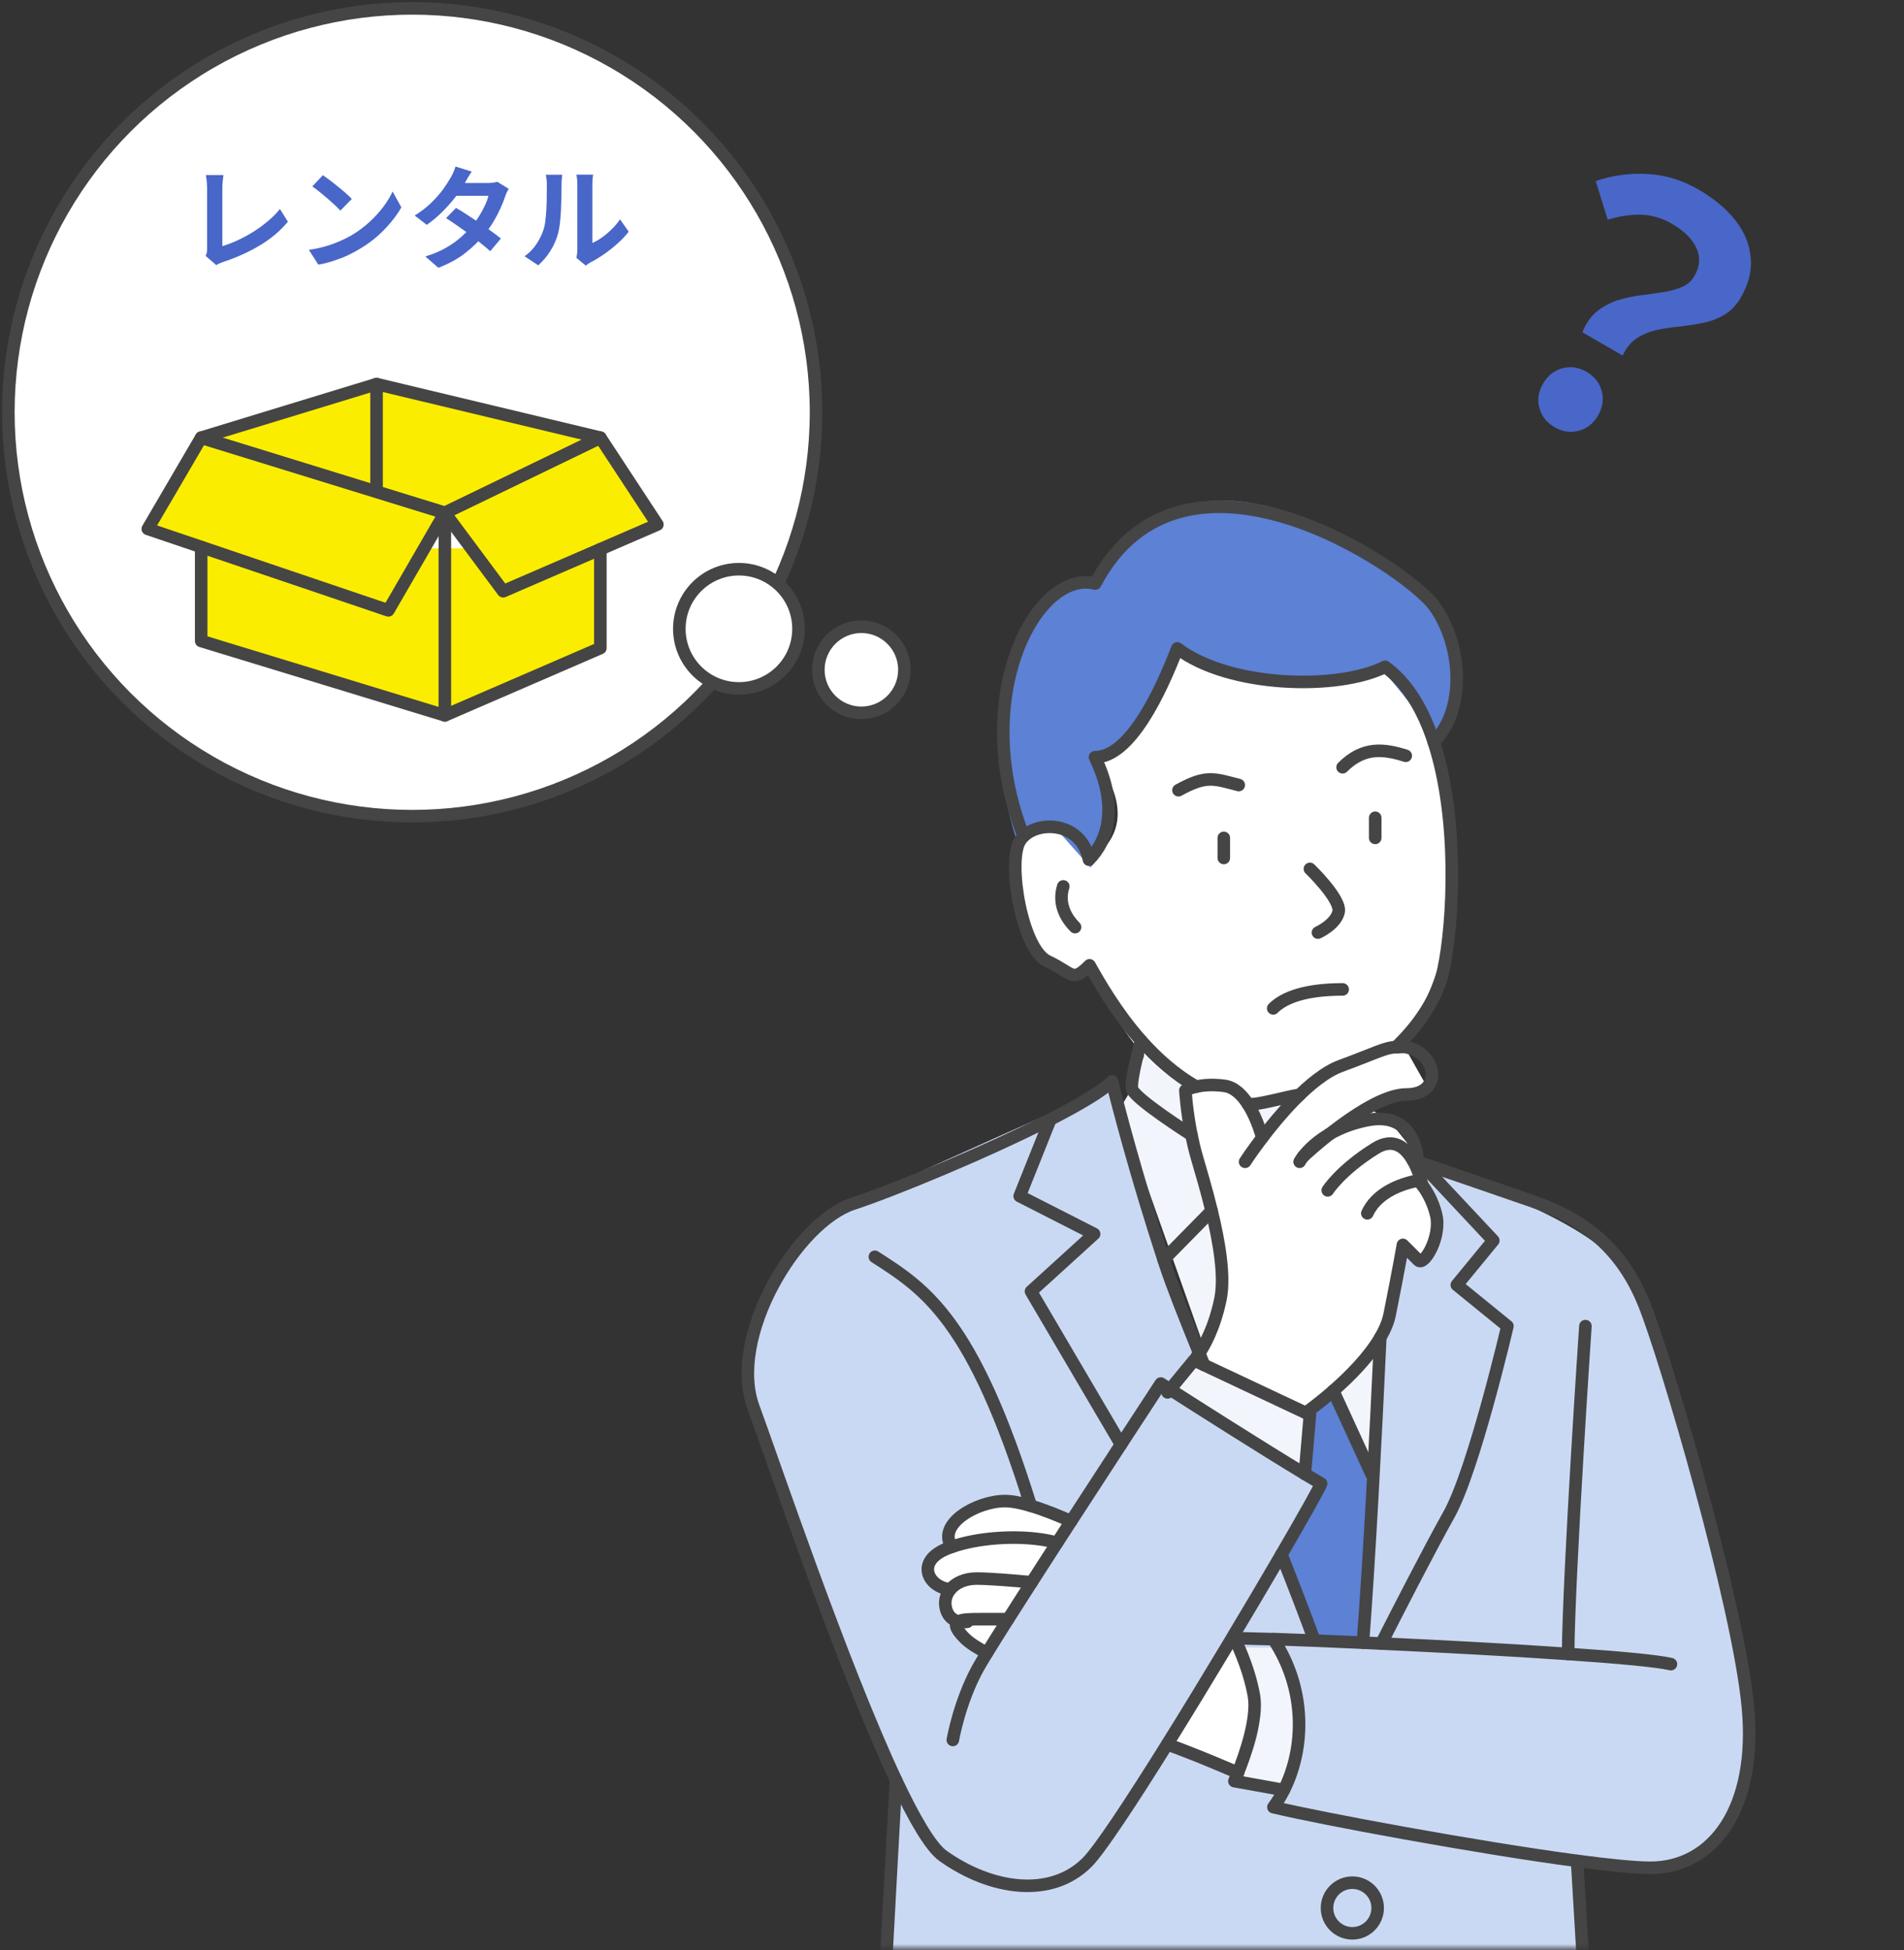
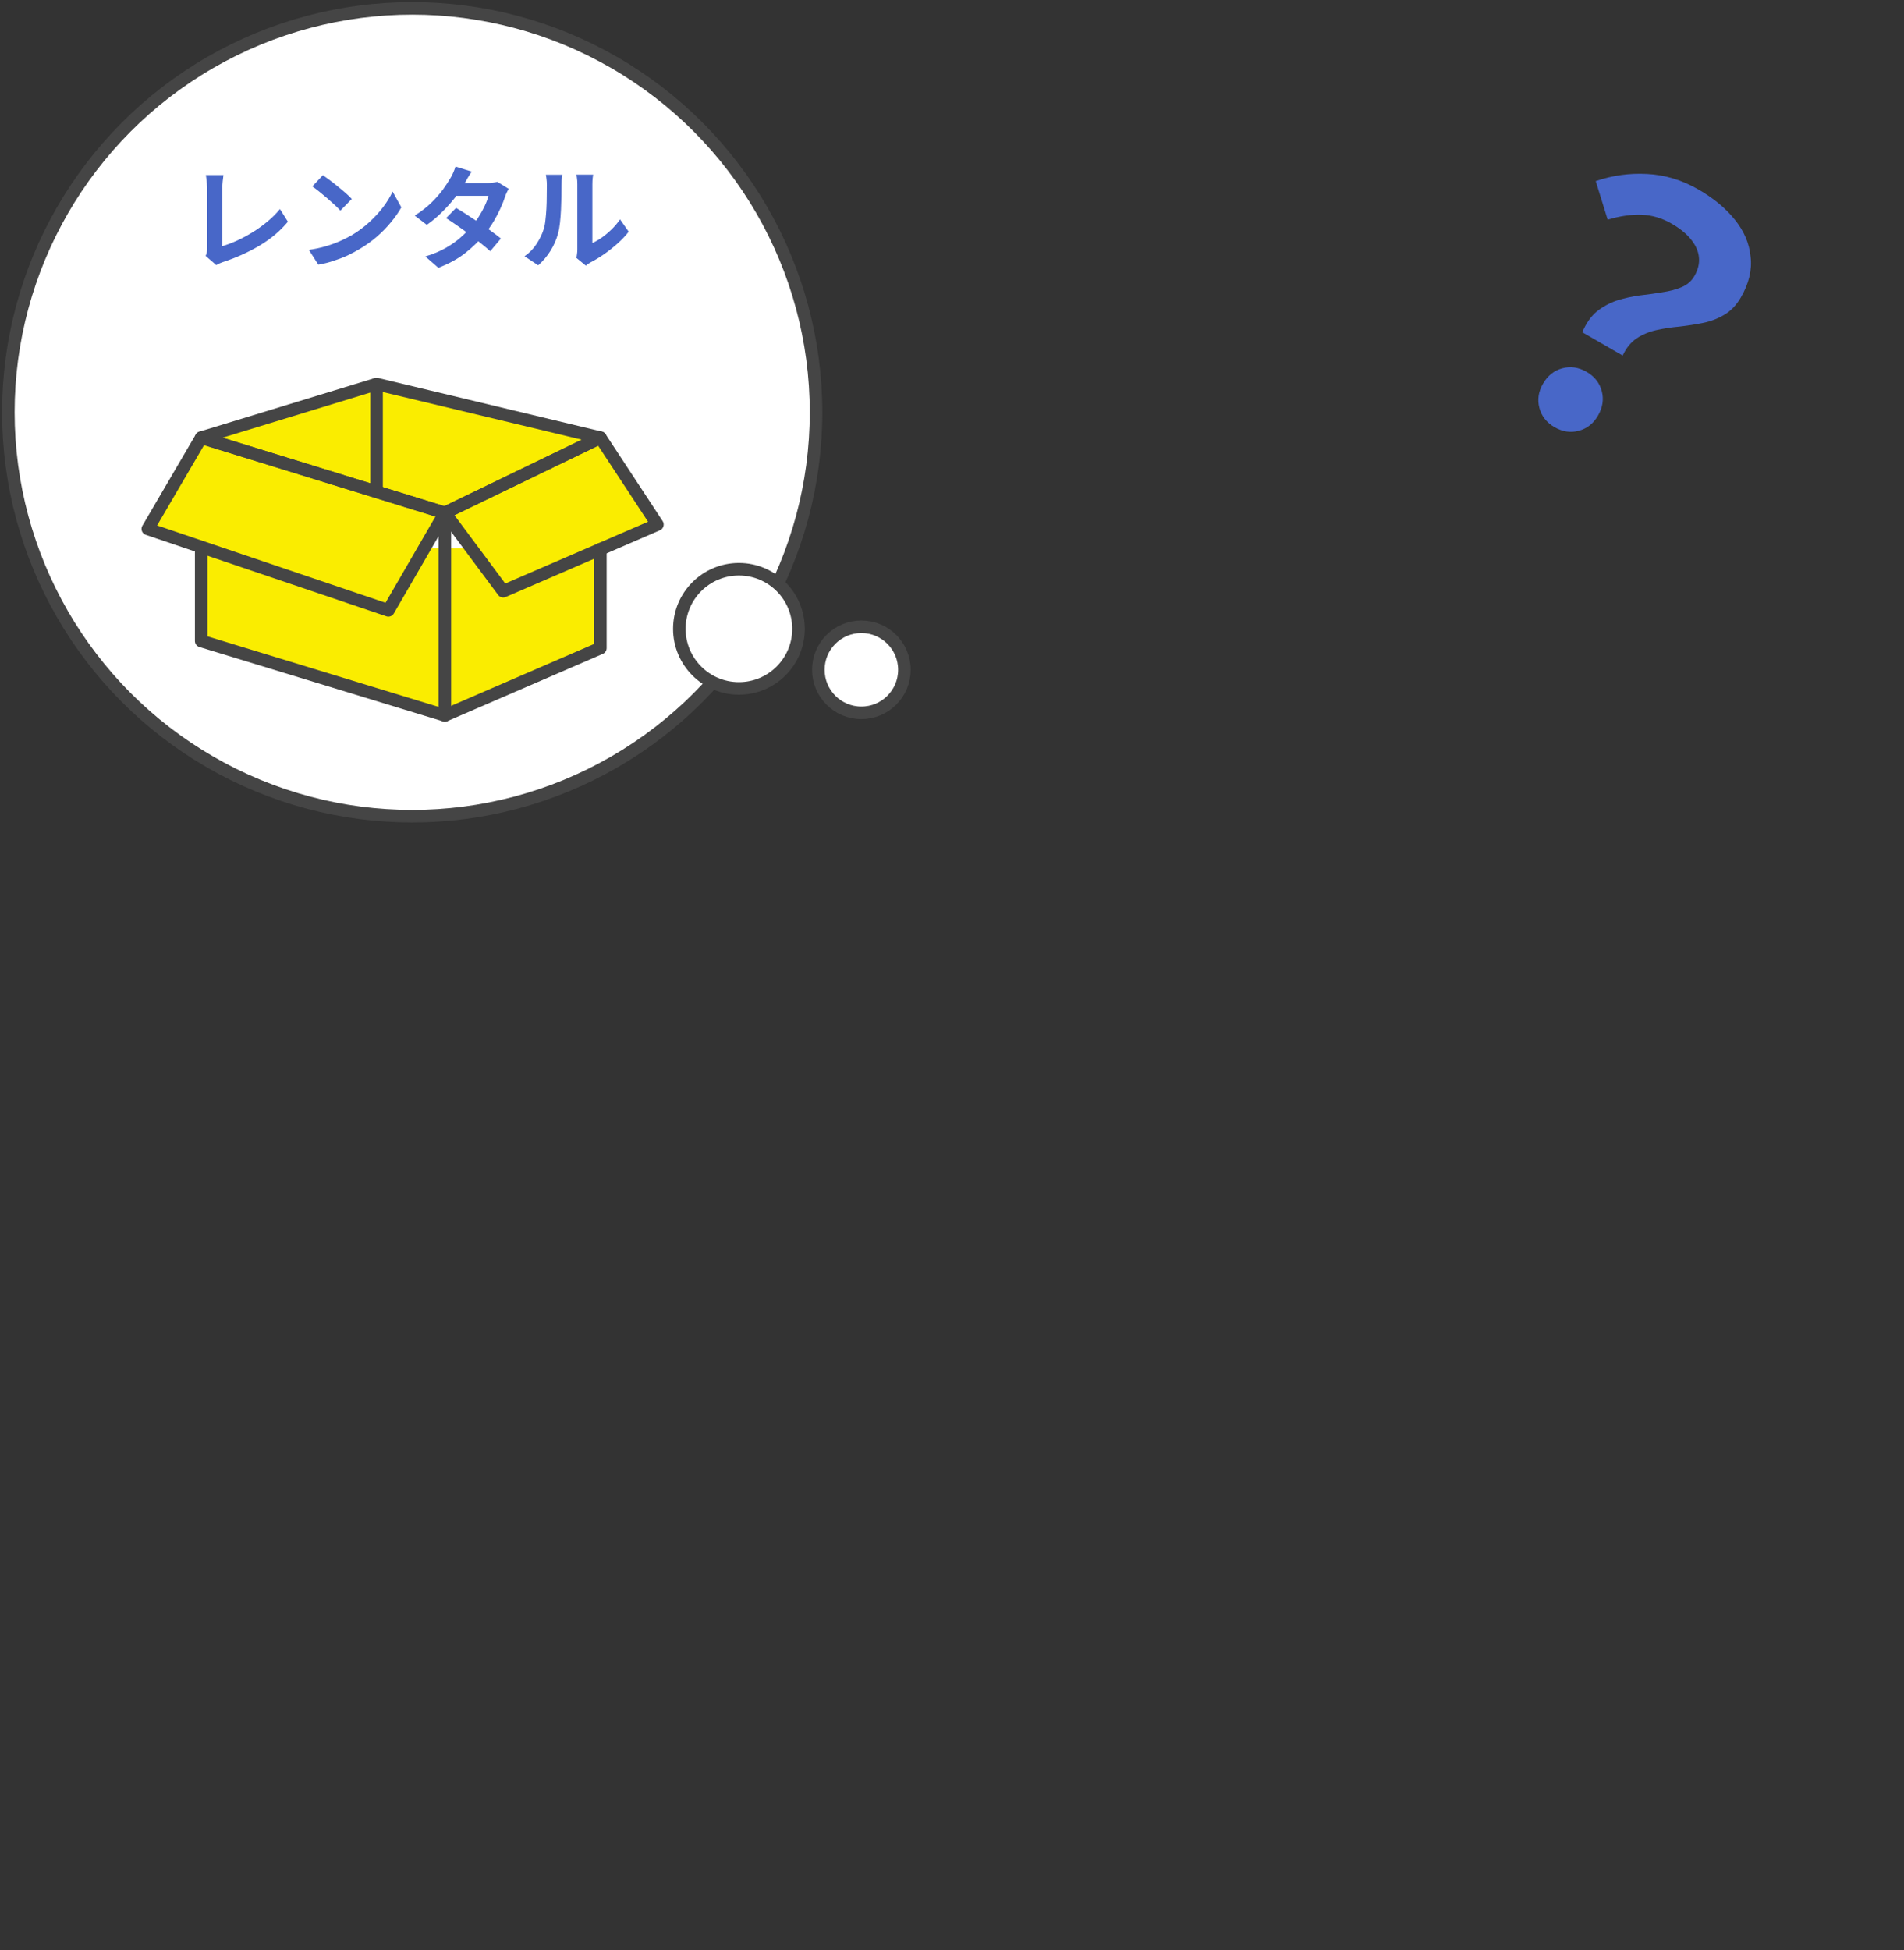
<svg xmlns="http://www.w3.org/2000/svg" width="455" height="466" viewBox="0 0 455 466" fill="none">
  <rect x="0" y="0" width="455" height="466" fill="#333333" stroke="none" />
  <mask id="mask0_1265_18569" style="mask-type:alpha" maskUnits="userSpaceOnUse" x="169" y="110" width="261" height="356">
-     <rect width="259.854" height="354.709" transform="matrix(-1 0 0 1 429.109 110.809)" fill="#D9D9D9" />
-   </mask>
+     </mask>
  <g mask="url(#mask0_1265_18569)">
    <path d="M335.93 276.617L320.841 258.355C320.841 258.355 314.392 264.246 303.655 264.078C292.918 263.911 274.147 250.225 274.147 250.225L270.504 260.101L267.563 264.931L312.375 391.399H325.695L331.426 282.069L335.93 276.601V276.617Z" fill="#F2F5FC" />
    <path d="M210.347 498.05H380.169L376.869 444.629C376.869 444.629 389.041 446.741 399.491 445.689C409.941 444.637 421.857 426.303 417.999 406.623C414.141 386.943 396.884 315.65 390.763 306.978C384.641 298.305 377.602 290.725 331.737 275.182C329.553 325.75 325.695 391.406 325.695 391.406C325.695 391.406 316.25 391.996 314.711 391.988C312.982 387.525 306.701 378.262 306.812 371.415C309.522 364.13 314.098 354.469 314.098 354.469L278.053 332.413C277.224 330.428 287.913 326.81 287.172 325.008C284.334 318.113 282.182 312.725 281.209 309.823C274.809 290.773 265.977 259.367 265.977 259.367C265.977 259.367 210.419 283.894 203.867 287.608C197.315 291.323 184.171 304.834 181.7 313.61C179.229 322.386 175.674 327.176 178.711 334.063C181.747 340.95 214.739 428.679 214.739 428.679L210.339 498.05H210.347Z" fill="#CAD9F3" />
    <path d="M318.175 332.781L328.234 352.174L324.823 392.451L315.114 392.906L306.824 371.416L315.704 354.47L312.029 350.516L313.647 336.375L318.175 332.781Z" fill="#5C81D5" />
    <path d="M312.555 337.818L284.712 325.758L278.064 332.414L310.562 352.174L312.555 337.818Z" fill="#F2F5FC" />
    <path d="M312.55 337.818L331.361 318.122L335.937 298.131L339.843 300.984L343.438 291.714L338.95 282.077L338.647 276.027L331.664 267.355L325.575 264.079L336.072 261.504L340.767 259.24L336.072 250.942L320.457 254.665L307.345 264.939L301.749 273.237L296.018 261.169L288.82 258.355L283.265 260.547L285.959 282.077L291.73 300.984L289.538 317.548L284.707 325.758L310.557 337.571L312.55 337.818Z" fill="white" />
    <path d="M303.668 264.079C303.668 264.079 328.067 260.89 336.157 247.579C344.248 234.267 350.178 216.372 345.81 191.59C341.442 166.809 331.008 159.324 331.008 159.324C331.008 159.324 314.859 166.195 301.762 163.445C288.666 160.695 280.91 156.072 280.91 156.072C280.91 156.072 277.092 176.741 261.676 180.925C272.031 195.393 264.929 201.738 261.676 204.998C250.581 193.902 245.416 194.46 243.088 202.598C240.761 210.737 245.033 224.766 248.843 228.584C252.653 232.402 257.85 232.713 257.85 232.713L260.72 230.266C260.72 230.266 268.276 252.202 281.628 258.363C294.979 264.525 303.668 264.087 303.668 264.087V264.079Z" fill="white" />
    <path d="M303.662 393.671C303.662 393.671 311.729 399.96 310.565 411.972C309.401 423.984 306.292 428.679 306.292 428.679L295.827 425.722C295.827 425.722 302.992 413.917 300.242 407.819C297.492 401.721 294.774 393.671 294.774 393.671H303.662Z" fill="#F2F5FC" />
    <path d="M294.993 392.906C294.993 392.906 300.701 399.808 299.832 406.863C298.963 413.917 295.83 423.578 295.83 423.578L278.063 416.771L294.993 392.906Z" fill="white" />
    <path d="M255.773 363.389C255.215 363.078 244.008 357.179 238.341 358.654C232.674 360.129 226.632 364.13 226.632 364.13V368.992L220.853 374.165C220.853 374.165 223.746 378.789 225.284 380.327C226.823 381.865 227.684 386.831 227.684 386.831L230.529 391.407L235.774 395.057L255.773 363.397V363.389Z" fill="white" />
    <path d="M342.194 176.031C342.194 176.031 354.246 163.237 344.147 146.977C334.048 130.716 302.044 116.209 285.959 120.266C269.873 124.323 265.96 135.204 261.735 139.428C254.218 133.992 244.494 148.388 242.421 157.403C240.349 166.418 236.228 178.454 242.621 199.808L251.325 196.811L260.603 207.277C260.603 207.277 266.789 200.295 265.242 193.91C263.696 187.525 261.671 180.917 261.671 180.917C261.671 180.917 278.004 172.579 281.096 154.924C300.817 164.529 323.167 166.673 330.102 159.738C340.823 172.253 342.202 176.015 342.202 176.015L342.194 176.031Z" fill="#5C81D5" />
    <path d="M380.414 501.677C380.414 501.677 378.493 472.655 376.875 444.629" stroke="#454545" stroke-width="3" stroke-linecap="round" stroke-linejoin="round" />
    <path d="M378.867 316.854C378.867 316.854 374.945 374.62 374.73 395.185" stroke="#454545" stroke-width="3" stroke-linecap="round" stroke-linejoin="round" />
    <path d="M210.347 498.051C210.347 493.316 212.906 447.029 214.117 425.324" stroke="#454545" stroke-width="3" stroke-linecap="round" stroke-linejoin="round" />
    <path d="M306.218 371.416C309.016 378.462 311.702 385.421 314.109 391.989" stroke="#454545" stroke-width="3" stroke-linecap="round" stroke-linejoin="round" />
    <path d="M399.305 397.616C395.957 396.835 386.471 395.982 374.722 395.185C360.901 394.228 343.938 393.335 330.093 392.698C328.586 392.626 327.119 392.554 325.701 392.49" stroke="#454545" stroke-width="3" stroke-linecap="round" stroke-linejoin="round" />
    <path d="M329.847 319.58C328.747 343.398 327.264 371.974 325.702 392.491C321.334 392.292 317.388 392.124 314.104 391.989C310.796 391.861 308.15 391.766 306.404 391.71L304.794 391.67C304.595 391.662 304.428 391.662 304.308 391.662C312.207 403.618 311.841 417.743 306.819 427.691C306.078 429.157 305.241 430.529 304.308 431.788C315.699 434.53 352.971 441.449 376.876 444.629C384.496 445.641 390.761 446.279 394.388 446.279C409.405 446.279 420.015 432.043 417.687 407.716C415.36 383.38 398.015 324.1 392.834 311.418C387.661 298.736 379.116 291.491 366.434 287.091C358.527 284.341 346.985 280.387 339.42 277.805H339.412C339.205 277.733 339.006 277.661 338.806 277.589C338.384 277.446 337.977 277.31 337.587 277.175H337.579" stroke="#454545" stroke-width="3" stroke-linecap="round" stroke-linejoin="round" />
    <path d="M227.696 415.734C227.696 415.734 229.25 406.679 233.65 398.653C234.08 397.872 234.838 396.604 235.85 394.946C237.157 392.818 238.895 390.06 240.911 386.872C242.617 384.193 244.522 381.212 246.547 378.056C247.687 376.278 248.874 374.437 250.078 372.572C250.915 371.272 251.768 369.949 252.621 368.626C253.729 366.912 254.845 365.19 255.961 363.469C260.169 356.972 264.346 350.556 267.885 345.136C273.433 336.623 277.395 330.573 277.395 330.573C277.395 330.573 278.208 331.091 279.603 331.983C282.496 333.833 287.916 337.292 293.863 341.038C300.016 344.92 306.736 349.105 311.821 352.174C313.264 353.035 314.571 353.816 315.703 354.47C315.281 355.617 311.566 362.233 306.218 371.416C298.797 384.153 288.227 401.849 278.917 416.771C270.308 430.568 262.776 441.999 259.787 444.988C251.25 453.533 237.014 451.715 225.36 443.434C222.419 441.345 218.481 434.562 214.121 425.324C201.224 397.903 184.708 348.85 180.061 336.272C173.852 319.445 190.415 292.009 203.878 287.601C213.18 284.564 235.587 275.342 251.011 267.458H251.019C257.914 263.935 263.421 260.675 265.741 258.355C267.016 263.696 271.528 281.001 278.064 300.984C278.184 301.351 278.311 301.726 278.431 302.1C280.033 306.97 282.958 314.415 286.585 323.335C286.96 324.252 287.342 325.184 287.733 326.133" stroke="#454545" stroke-width="3" stroke-linecap="round" stroke-linejoin="round" />
    <path d="M330.096 392.698C333.388 386.21 341.574 370.228 346.245 361.898C352.2 351.281 360.227 316.854 360.227 316.854L348.135 307.018L356.855 296.408L339.422 277.804H339.414" stroke="#454545" stroke-width="3" stroke-linecap="round" stroke-linejoin="round" />
    <path d="M246.328 359.786C232.459 315.213 221.164 308.055 209.064 300.291" stroke="#454545" stroke-width="3" stroke-linecap="round" stroke-linejoin="round" />
    <path d="M306.398 391.71L304.788 391.67L294.984 391.407C294.984 391.407 298.347 397.879 299.647 405.125C300.627 410.641 297.415 419.616 295.821 423.578C295.318 424.821 294.984 425.57 294.984 425.57L306.812 427.691" stroke="#454545" stroke-width="3" stroke-linecap="round" stroke-linejoin="round" />
    <path d="M295.836 423.578C295.836 423.578 286.167 419.361 278.922 416.771" stroke="#454545" stroke-width="3" stroke-linecap="round" stroke-linejoin="round" />
    <path d="M240.906 386.872H234.418C232.106 386.872 230.018 386.872 229.053 387.422C228.073 387.988 228.248 389.119 230.536 391.407C231.74 392.611 233.669 393.822 235.845 394.946" stroke="#454545" stroke-width="3" stroke-linecap="round" stroke-linejoin="round" />
    <path d="M231.171 387.493C231.171 387.493 230.182 387.693 229.059 387.422C227.927 387.159 226.667 386.425 226.109 384.56C225.591 382.806 225.998 381.077 227.114 379.73C228.397 378.199 230.597 377.171 233.395 377.171C236.448 377.171 242.227 377.649 246.547 378.056" stroke="#454545" stroke-width="3" stroke-linecap="round" stroke-linejoin="round" />
    <path d="M252.617 368.626C251.43 368.291 250.122 368.02 248.727 367.82C242.119 366.872 233.614 367.446 227.437 369.598C227.086 369.726 226.743 369.853 226.409 369.981C218.477 373.121 221.921 379.339 227.11 379.729" stroke="#454545" stroke-width="3" stroke-linecap="round" stroke-linejoin="round" />
    <path d="M227.441 369.606C223.79 364.21 233.395 358.654 240.178 358.654C241.892 358.654 244.052 359.109 246.324 359.786C249.648 360.775 253.211 362.241 255.961 363.469" stroke="#454545" stroke-width="3" stroke-linecap="round" stroke-linejoin="round" />
    <path d="M267.883 345.135L246.377 308.557L261.458 294.839L243.675 285.784L251.008 267.458H251.016" stroke="#454545" stroke-width="3" stroke-linecap="round" stroke-linejoin="round" />
    <path d="M279.019 332.693L279.601 331.984L285.332 325.009L287.731 326.133V326.141L312.027 337.571L313.031 338.042L311.82 352.174" stroke="#454545" stroke-width="3" stroke-linecap="round" stroke-linejoin="round" />
    <path d="M312.027 337.571C312.027 337.571 314.976 335.498 318.619 332.31C322.461 328.946 327.076 324.339 329.85 319.588C330.934 317.731 331.731 315.866 332.097 314.041C334.297 303.064 335.254 297.445 335.254 297.445C335.254 297.445 337.589 299.772 338.96 301.143C340.331 302.514 344.444 295.524 343.209 290.311C342.404 286.907 340.834 284.436 339.845 283.129C339.845 283.129 339.845 283.121 339.837 283.113C339.319 282.436 338.96 282.077 338.96 282.077C338.96 282.077 334.959 282.619 331.364 284.875C329.515 286.038 327.769 287.657 326.749 289.896" stroke="#454545" stroke-width="3" stroke-linecap="round" stroke-linejoin="round" />
    <path d="M339.852 283.129C339.852 283.129 339.852 283.121 339.844 283.113C339.788 282.85 339.126 279.813 337.596 277.175H337.588C335.85 274.17 332.997 271.683 328.652 274.401C320.307 279.614 317.294 284.412 317.294 284.412" stroke="#454545" stroke-width="3" stroke-linecap="round" stroke-linejoin="round" />
    <path d="M338.812 277.589C338.812 277.589 338.685 265.211 326.617 267.674C314.549 270.137 310.571 277.589 310.571 277.589" stroke="#454545" stroke-width="3" stroke-linecap="round" stroke-linejoin="round" />
    <path d="M311.392 276.37C311.392 276.37 327.166 261.504 336.078 261.504C344.989 261.504 343.443 251.62 336.078 250.225C335.089 250.033 334.412 250.249 333.567 250.225C331.184 250.177 328.25 251.819 320.463 254.665C316.748 256.02 312.819 259.264 309.271 262.891C306.338 265.896 303.676 269.156 301.635 271.85C299.116 275.158 297.538 277.589 297.538 277.589" stroke="#454545" stroke-width="3" stroke-linecap="round" stroke-linejoin="round" />
    <path d="M285.962 324.188C285.962 324.188 286.201 323.909 286.584 323.335C287.723 321.629 290.194 317.364 291.637 310.47C292.777 305.017 291.358 296.759 289.541 289.307C288.297 284.213 286.871 279.494 285.962 276.322C285.46 274.576 285.053 272.823 284.718 271.157H284.71C283.539 265.338 283.268 260.547 283.268 260.547C283.268 260.547 284.144 260.013 285.882 259.631H285.89C287.444 259.28 289.684 259.057 292.602 259.447C294.945 259.758 296.81 261.623 298.229 263.823C300.533 267.402 301.633 271.85 301.633 271.85" stroke="#454545" stroke-width="3" stroke-linecap="round" stroke-linejoin="round" />
    <path d="M333.565 250.225C339.328 244.757 343.6 238.125 344.995 231.469C347.323 220.406 348.622 195.608 342.628 177.299C340.149 169.718 336.419 163.254 331.006 159.324C319.895 164.944 293.83 164.394 281.347 154.932C277.369 165.223 270.1 180.925 261.667 180.925C267.358 192.651 264.751 200.885 260.232 205.404C258.478 196.517 248.562 195.975 244.625 199.817C244.25 200.175 243.931 200.582 243.676 201.02C240.751 206.09 244.178 226.806 250.356 229.684C256.525 232.569 256.111 234.897 260.367 230.648C262.575 234.586 266.704 241.872 272.706 248.647C276.397 252.8 280.789 256.753 285.883 259.631H285.89" stroke="#454545" stroke-width="3" stroke-linecap="round" stroke-linejoin="round" />
    <path d="M310.562 261.6C308.044 261.855 300.543 264.126 298.223 263.824" stroke="#454545" stroke-width="3" stroke-linecap="round" stroke-linejoin="round" />
    <path d="M335.93 180.582C330.717 178.94 325.846 178.319 320.841 183.324" stroke="#454545" stroke-width="3" stroke-linecap="round" stroke-linejoin="round" />
    <path d="M296.023 187.573C290.125 186.066 288.339 185.102 281.62 188.808" stroke="#454545" stroke-width="3" stroke-linecap="round" stroke-linejoin="round" />
    <path d="M292.453 200.199V204.998" stroke="#454545" stroke-width="3" stroke-linecap="round" stroke-linejoin="round" />
    <path d="M328.633 195.392V200.199" stroke="#454545" stroke-width="3" stroke-linecap="round" stroke-linejoin="round" />
    <path d="M313.031 207.604C313.031 207.604 320.571 214.873 319.886 217.894C319.2 220.915 314.952 222.828 314.952 222.828" stroke="#454545" stroke-width="3" stroke-linecap="round" stroke-linejoin="round" />
    <path d="M320.852 236.403C312.347 236.403 306.998 238.189 304.256 240.931" stroke="#454545" stroke-width="3" stroke-linecap="round" stroke-linejoin="round" />
    <path d="M342.622 177.298C350.672 169.248 349.166 153.417 342.622 144.641C336.078 135.865 282.855 99.517 261.732 139.428C247.743 135.865 231.419 166.442 244.619 199.808" stroke="#454545" stroke-width="3" stroke-linecap="round" stroke-linejoin="round" />
    <path d="M254.092 211.789C252.889 215.567 254.371 218.987 256.906 221.521" stroke="#454545" stroke-width="3" stroke-linecap="round" stroke-linejoin="round" />
    <path d="M272.699 248.646C272.699 248.646 270.124 257.813 270.507 260.109C270.889 262.404 284.703 271.157 284.703 271.157" stroke="#454545" stroke-width="3" stroke-linecap="round" stroke-linejoin="round" />
-     <path d="M289.539 289.307L278.061 300.985" stroke="#454545" stroke-width="3" stroke-linecap="round" stroke-linejoin="round" />
    <path d="M318.608 332.31L327.727 352.174" stroke="#454545" stroke-width="3" stroke-linecap="round" stroke-linejoin="round" />
    <path d="M323.169 461.934C319.827 461.934 317.119 459.226 317.119 455.884C317.119 452.543 319.827 449.834 323.169 449.834C326.51 449.834 329.219 452.543 329.219 455.884C329.219 459.226 326.51 461.934 323.169 461.934Z" stroke="#454545" stroke-width="3" stroke-linecap="round" stroke-linejoin="round" />
  </g>
  <circle cx="96.506" cy="96.506" r="96.506" transform="matrix(-1 0 0 1 195.008 2)" fill="white" stroke="#454545" stroke-width="3" stroke-linecap="round" stroke-linejoin="round" />
  <circle cx="14.239" cy="14.239" r="14.239" transform="matrix(-1 0 0 1 190.82 136.006)" fill="white" stroke="#454545" stroke-width="3" stroke-linecap="round" stroke-linejoin="round" />
  <circle cx="10.283" cy="10.283" r="10.283" transform="matrix(-1 0 0 1 216.125 149.751)" fill="white" stroke="#454545" stroke-width="3" stroke-linecap="round" stroke-linejoin="round" />
  <path d="M143.467 104.569L106.306 122.536L48.078 104.569L89.99 91.768L143.467 104.569Z" fill="#FAED00" />
  <path d="M106.302 122.535L92.807 145.835L48.074 130.69L35.32 126.369L48.074 104.569L106.302 122.535Z" fill="#FAED00" />
  <path d="M157.096 125.325L143.465 131.224L120.246 141.267L106.305 122.535L143.465 104.569L157.096 125.325Z" fill="#FAED00" />
  <path d="M143.467 131.224V154.85L106.306 170.927L48.078 153.152V130.69" fill="#FAED00" />
  <path d="M143.467 104.569L106.306 122.536L48.078 104.569L89.99 91.768L143.467 104.569Z" stroke="#454545" stroke-width="3" stroke-linecap="round" stroke-linejoin="round" />
  <path d="M106.302 122.535L92.807 145.835L48.074 130.69L35.32 126.369L48.074 104.569L106.302 122.535Z" stroke="#454545" stroke-width="3" stroke-linecap="round" stroke-linejoin="round" />
  <path d="M157.096 125.325L143.465 131.224L120.246 141.267L106.305 122.535L143.465 104.569L157.096 125.325Z" stroke="#454545" stroke-width="3" stroke-linecap="round" stroke-linejoin="round" />
  <path d="M106.305 170.927V122.536" stroke="#454545" stroke-width="3" stroke-linecap="round" stroke-linejoin="round" />
  <path d="M143.467 131.224V154.85L106.306 170.927L48.078 153.152V130.69" stroke="#454545" stroke-width="3" stroke-linecap="round" stroke-linejoin="round" />
  <path d="M89.984 91.768V117.155" stroke="#454545" stroke-width="3" stroke-linecap="round" stroke-linejoin="round" />
  <path d="M49.14 61.143C49.301 60.804 49.399 60.509 49.435 60.259C49.471 60.009 49.488 59.723 49.488 59.402C49.488 59.063 49.488 58.545 49.488 57.848C49.488 57.152 49.488 56.348 49.488 55.437C49.488 54.509 49.488 53.535 49.488 52.517C49.488 51.5 49.488 50.5 49.488 49.517C49.488 48.535 49.488 47.642 49.488 46.839C49.488 46.035 49.488 45.383 49.488 44.883C49.488 44.544 49.471 44.187 49.435 43.812C49.417 43.437 49.381 43.079 49.328 42.74C49.292 42.383 49.247 42.079 49.194 41.829H53.399C53.328 42.347 53.265 42.856 53.212 43.356C53.158 43.856 53.131 44.365 53.131 44.883C53.131 45.312 53.131 45.847 53.131 46.49C53.131 47.115 53.131 47.812 53.131 48.58C53.131 49.348 53.131 50.142 53.131 50.964C53.131 51.785 53.131 52.598 53.131 53.401C53.131 54.205 53.131 54.964 53.131 55.678C53.131 56.393 53.131 57.018 53.131 57.554C53.131 58.089 53.131 58.509 53.131 58.813C54.221 58.491 55.382 58.054 56.614 57.5C57.864 56.928 59.114 56.259 60.364 55.491C61.632 54.705 62.819 53.848 63.927 52.919C65.052 51.991 66.043 51 66.9 49.946L68.802 52.973C66.981 55.169 64.721 57.071 62.025 58.679C59.346 60.268 56.426 61.581 53.265 62.616C53.087 62.688 52.855 62.777 52.569 62.884C52.283 62.991 51.989 63.143 51.685 63.34L49.14 61.143ZM77.16 41.856C77.624 42.178 78.169 42.571 78.794 43.035C79.419 43.499 80.062 44.008 80.722 44.562C81.401 45.097 82.035 45.624 82.624 46.142C83.214 46.66 83.696 47.124 84.071 47.535L81.339 50.321C80.999 49.946 80.553 49.499 79.999 48.982C79.446 48.464 78.847 47.928 78.204 47.374C77.562 46.821 76.928 46.294 76.303 45.794C75.677 45.294 75.124 44.874 74.642 44.535L77.16 41.856ZM73.811 59.697C75.204 59.5 76.517 59.223 77.749 58.866C78.981 58.509 80.124 58.098 81.178 57.634C82.231 57.17 83.196 56.688 84.071 56.187C85.589 55.277 86.982 54.241 88.25 53.08C89.518 51.919 90.625 50.714 91.571 49.464C92.518 48.196 93.268 46.964 93.822 45.767L95.911 49.544C95.232 50.741 94.393 51.937 93.393 53.134C92.411 54.33 91.295 55.473 90.044 56.562C88.794 57.634 87.446 58.598 86 59.456C85.089 60.009 84.107 60.536 83.053 61.036C81.999 61.518 80.883 61.947 79.705 62.322C78.544 62.715 77.329 63.018 76.061 63.233L73.811 59.697ZM108.983 49.678C109.805 50.142 110.698 50.696 111.662 51.339C112.644 51.964 113.635 52.616 114.635 53.294C115.635 53.973 116.573 54.634 117.448 55.277C118.341 55.919 119.091 56.491 119.698 56.991L117.153 60.018C116.564 59.482 115.832 58.866 114.957 58.17C114.1 57.455 113.171 56.732 112.171 56C111.171 55.25 110.18 54.535 109.198 53.857C108.233 53.178 107.367 52.598 106.599 52.116L108.983 49.678ZM121.573 45.124C121.413 45.374 121.252 45.669 121.091 46.008C120.93 46.347 120.796 46.687 120.689 47.026C120.421 47.848 120.055 48.767 119.591 49.785C119.145 50.785 118.609 51.812 117.984 52.866C117.359 53.902 116.644 54.919 115.841 55.919C114.573 57.491 113.046 58.982 111.26 60.393C109.492 61.804 107.322 63 104.751 63.983L101.643 61.277C103.519 60.706 105.144 60.027 106.519 59.241C107.894 58.455 109.081 57.616 110.082 56.723C111.099 55.83 111.983 54.937 112.733 54.044C113.341 53.348 113.912 52.571 114.448 51.714C115.001 50.839 115.475 49.973 115.868 49.115C116.278 48.24 116.564 47.464 116.725 46.785H107.671L108.903 43.731H116.511C116.939 43.731 117.359 43.705 117.77 43.651C118.198 43.597 118.555 43.526 118.841 43.437L121.573 45.124ZM112.733 40.999C112.412 41.463 112.091 41.963 111.769 42.499C111.466 43.035 111.233 43.446 111.073 43.731C110.465 44.803 109.698 45.946 108.769 47.16C107.84 48.357 106.796 49.526 105.635 50.669C104.492 51.812 103.278 52.83 101.992 53.723L99.099 51.5C100.67 50.517 102.001 49.491 103.09 48.419C104.197 47.33 105.117 46.285 105.849 45.285C106.581 44.267 107.171 43.365 107.617 42.579C107.831 42.258 108.055 41.829 108.287 41.294C108.537 40.74 108.724 40.24 108.849 39.794L112.733 40.999ZM137.753 61.625C137.807 61.357 137.851 61.054 137.887 60.715C137.94 60.357 137.967 60 137.967 59.643C137.967 59.447 137.967 59.054 137.967 58.464C137.967 57.875 137.967 57.161 137.967 56.321C137.967 55.482 137.967 54.58 137.967 53.616C137.967 52.634 137.967 51.642 137.967 50.642C137.967 49.642 137.967 48.705 137.967 47.83C137.967 46.937 137.967 46.16 137.967 45.499C137.967 44.821 137.967 44.33 137.967 44.026C137.967 43.419 137.932 42.892 137.86 42.446C137.807 41.999 137.771 41.758 137.753 41.722H141.744C141.726 41.758 141.691 42.008 141.637 42.472C141.584 42.919 141.557 43.446 141.557 44.053C141.557 44.356 141.557 44.812 141.557 45.419C141.557 46.008 141.557 46.696 141.557 47.481C141.557 48.249 141.557 49.071 141.557 49.946C141.557 50.821 141.557 51.687 141.557 52.544C141.557 53.384 141.557 54.187 141.557 54.955C141.557 55.705 141.557 56.348 141.557 56.884C141.557 57.42 141.557 57.812 141.557 58.062C142.289 57.741 143.048 57.304 143.834 56.75C144.619 56.196 145.387 55.553 146.137 54.821C146.905 54.071 147.584 53.268 148.173 52.41L150.236 55.357C149.504 56.321 148.611 57.268 147.557 58.197C146.521 59.125 145.45 59.973 144.343 60.741C143.235 61.509 142.173 62.152 141.155 62.67C140.869 62.831 140.637 62.974 140.458 63.099C140.28 63.242 140.128 63.367 140.003 63.474L137.753 61.625ZM125.35 61.224C126.529 60.402 127.493 59.411 128.243 58.25C128.993 57.089 129.547 55.946 129.904 54.821C130.101 54.232 130.244 53.509 130.333 52.651C130.44 51.776 130.52 50.848 130.574 49.866C130.627 48.865 130.654 47.883 130.654 46.919C130.672 45.937 130.681 45.035 130.681 44.213C130.681 43.678 130.654 43.222 130.601 42.847C130.565 42.454 130.511 42.088 130.44 41.749H134.378C134.36 41.785 134.333 41.937 134.297 42.204C134.28 42.454 134.253 42.758 134.217 43.115C134.199 43.455 134.19 43.812 134.19 44.187C134.19 44.972 134.181 45.892 134.163 46.946C134.146 47.981 134.11 49.044 134.056 50.133C134.003 51.223 133.922 52.259 133.815 53.241C133.708 54.205 133.565 55.027 133.387 55.705C132.976 57.223 132.36 58.634 131.538 59.938C130.735 61.224 129.761 62.375 128.618 63.393L125.35 61.224Z" fill="#4867C8" />
  <path d="M378.123 79.384C379.025 77.247 380.181 75.589 381.593 74.411C383.054 73.261 384.653 72.39 386.39 71.798C388.177 71.235 390.006 70.829 391.877 70.581C393.798 70.361 395.605 70.109 397.298 69.823C399.04 69.567 400.573 69.156 401.896 68.591C403.219 68.026 404.226 67.146 404.916 65.95C405.779 64.455 406.139 62.968 405.996 61.49C405.853 60.012 405.217 58.581 404.088 57.199C403.009 55.845 401.473 54.593 399.48 53.442C397.187 52.118 394.807 51.408 392.337 51.312C389.868 51.215 387.151 51.606 384.185 52.485L381.335 43.265C385.31 41.905 389.391 41.338 393.58 41.564C397.847 41.769 401.949 43.007 405.886 45.28C409.524 47.381 412.422 49.785 414.58 52.492C416.787 55.228 418.041 58.178 418.341 61.342C418.72 64.484 417.945 67.724 416.017 71.063C414.953 72.907 413.619 74.296 412.016 75.231C410.492 76.145 408.79 76.791 406.911 77.168C405.111 77.524 403.25 77.812 401.329 78.032C399.437 78.202 397.616 78.479 395.866 78.864C394.115 79.249 392.542 79.902 391.146 80.823C389.75 81.745 388.624 83.121 387.766 84.952L378.123 79.384ZM371.502 102.073C369.608 100.98 368.398 99.451 367.872 97.486C367.345 95.52 367.629 93.591 368.722 91.697C369.844 89.754 371.388 88.519 373.353 87.992C375.318 87.466 377.247 87.749 379.141 88.842C381.035 89.936 382.245 91.465 382.771 93.43C383.298 95.395 383 97.35 381.878 99.293C380.785 101.187 379.255 102.397 377.29 102.923C375.325 103.45 373.396 103.167 371.502 102.073Z" fill="#4867C8" />
</svg>